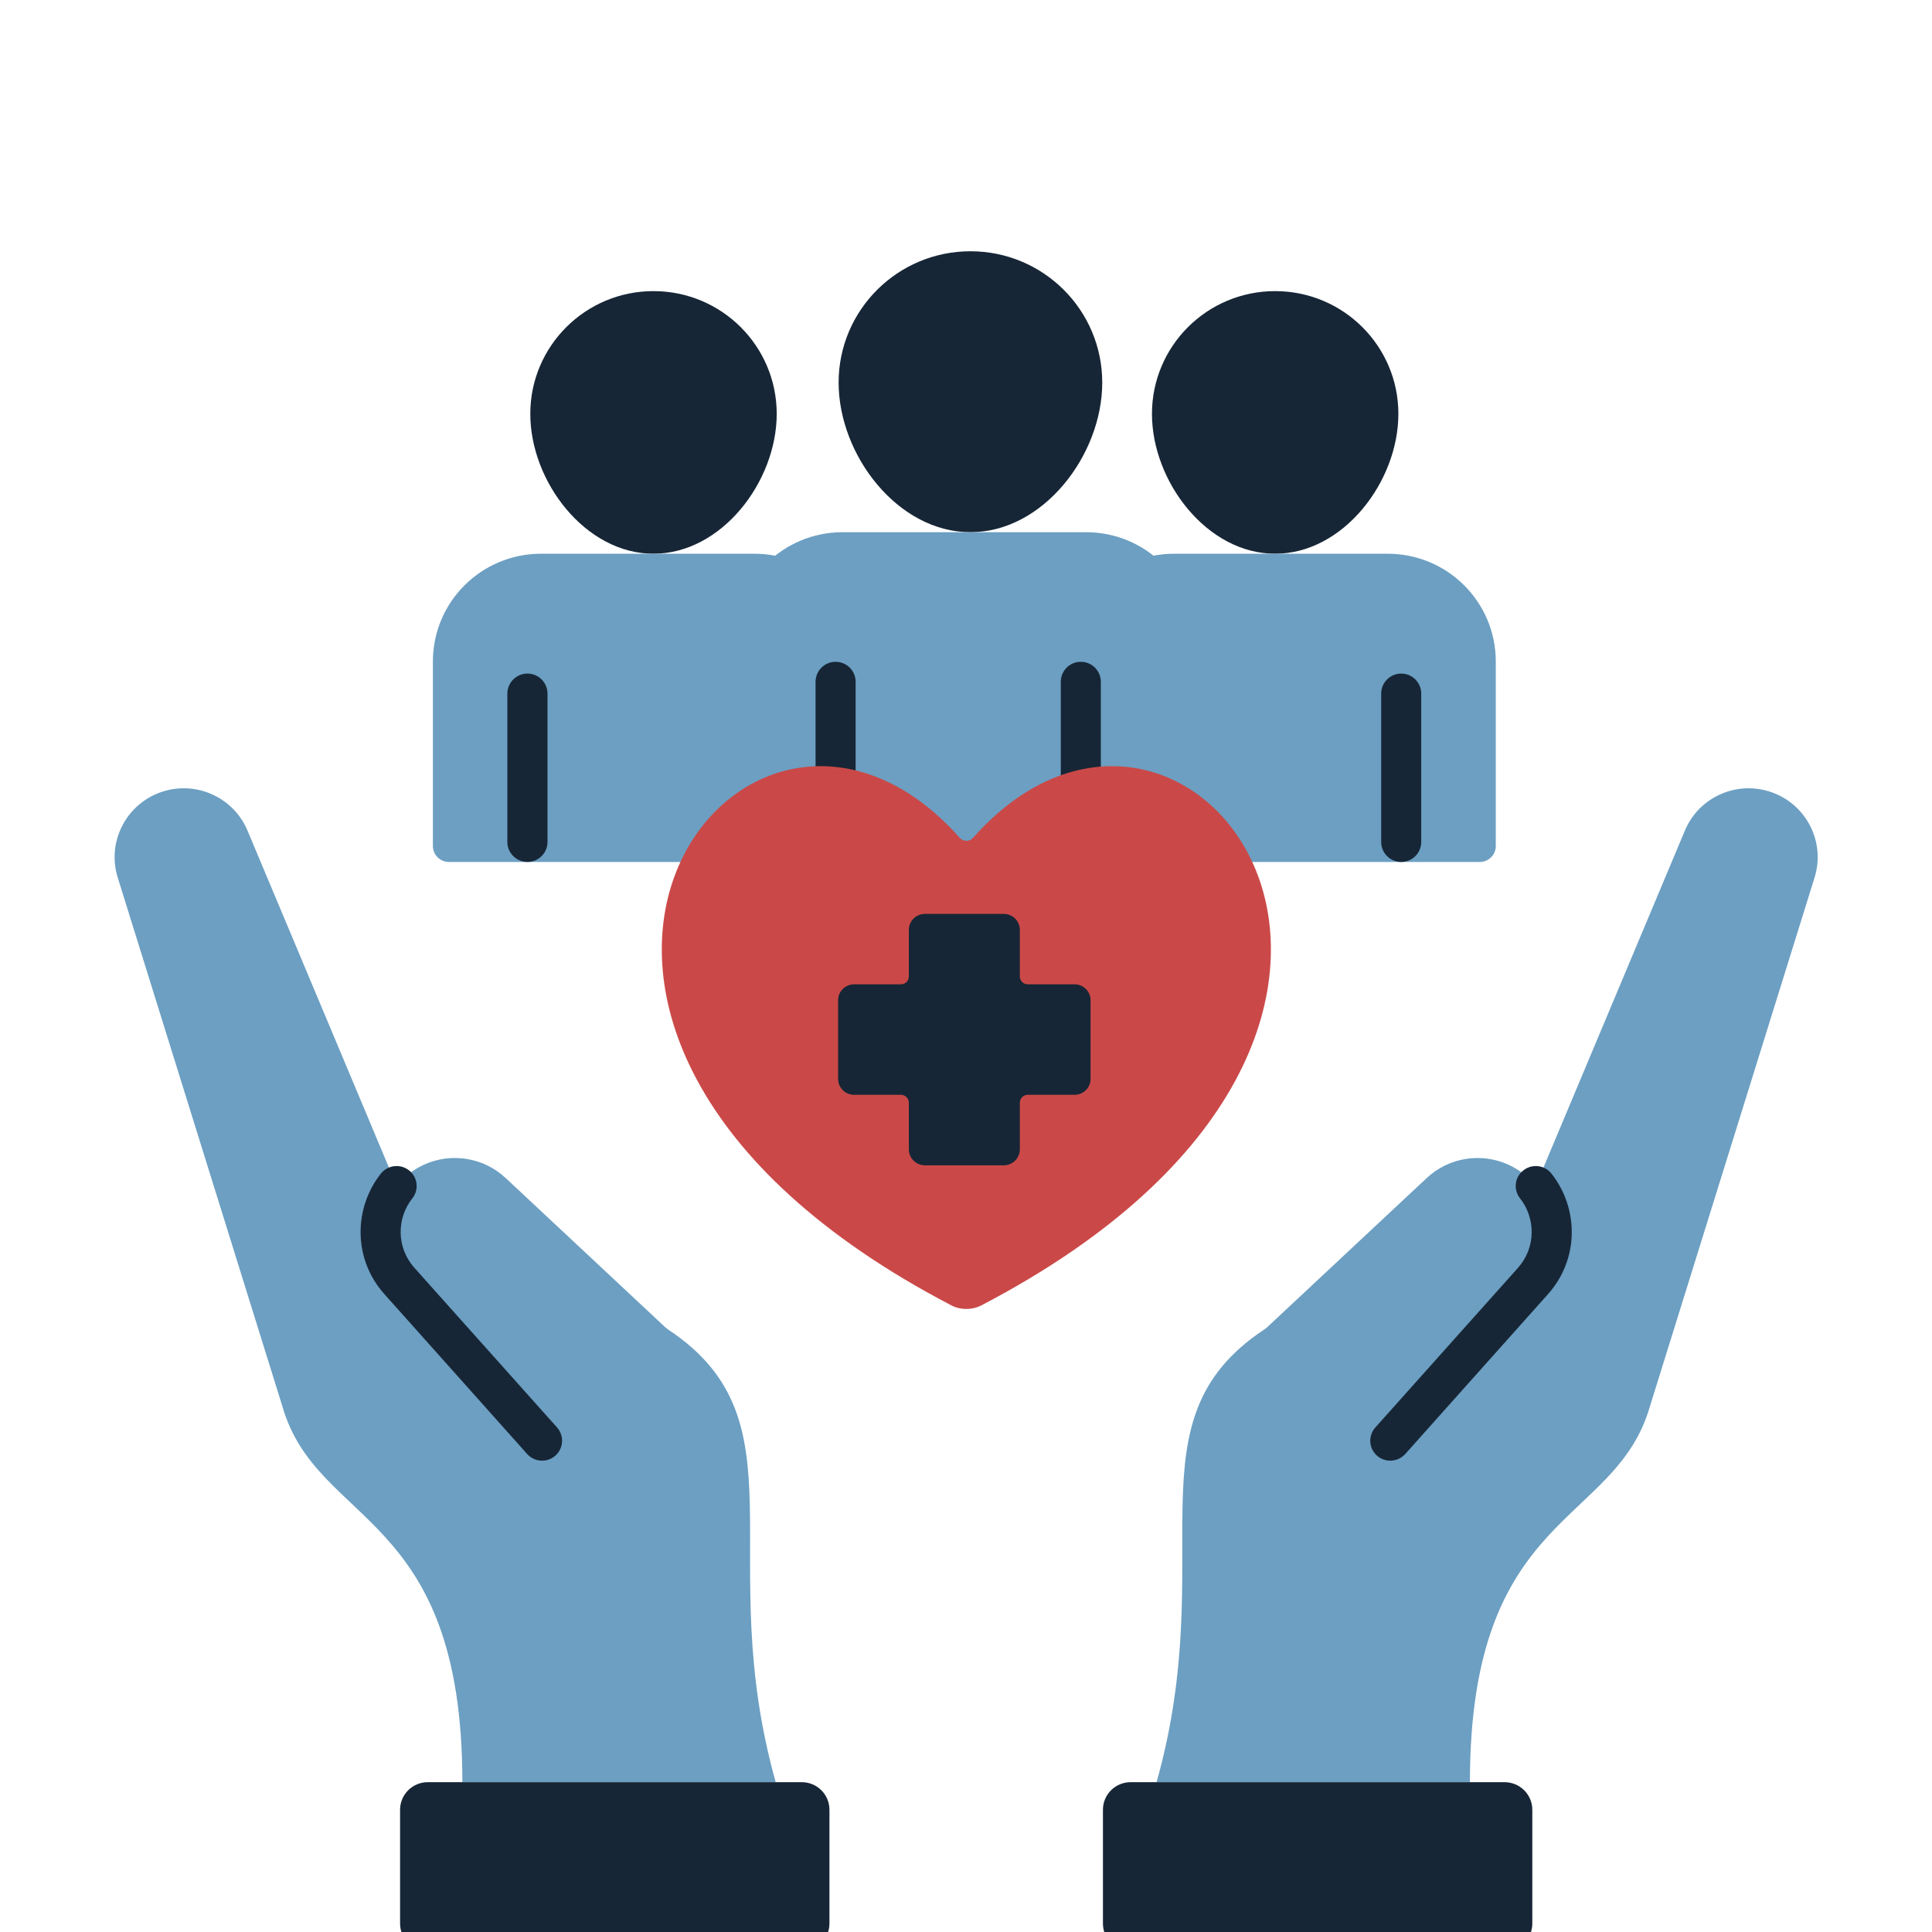
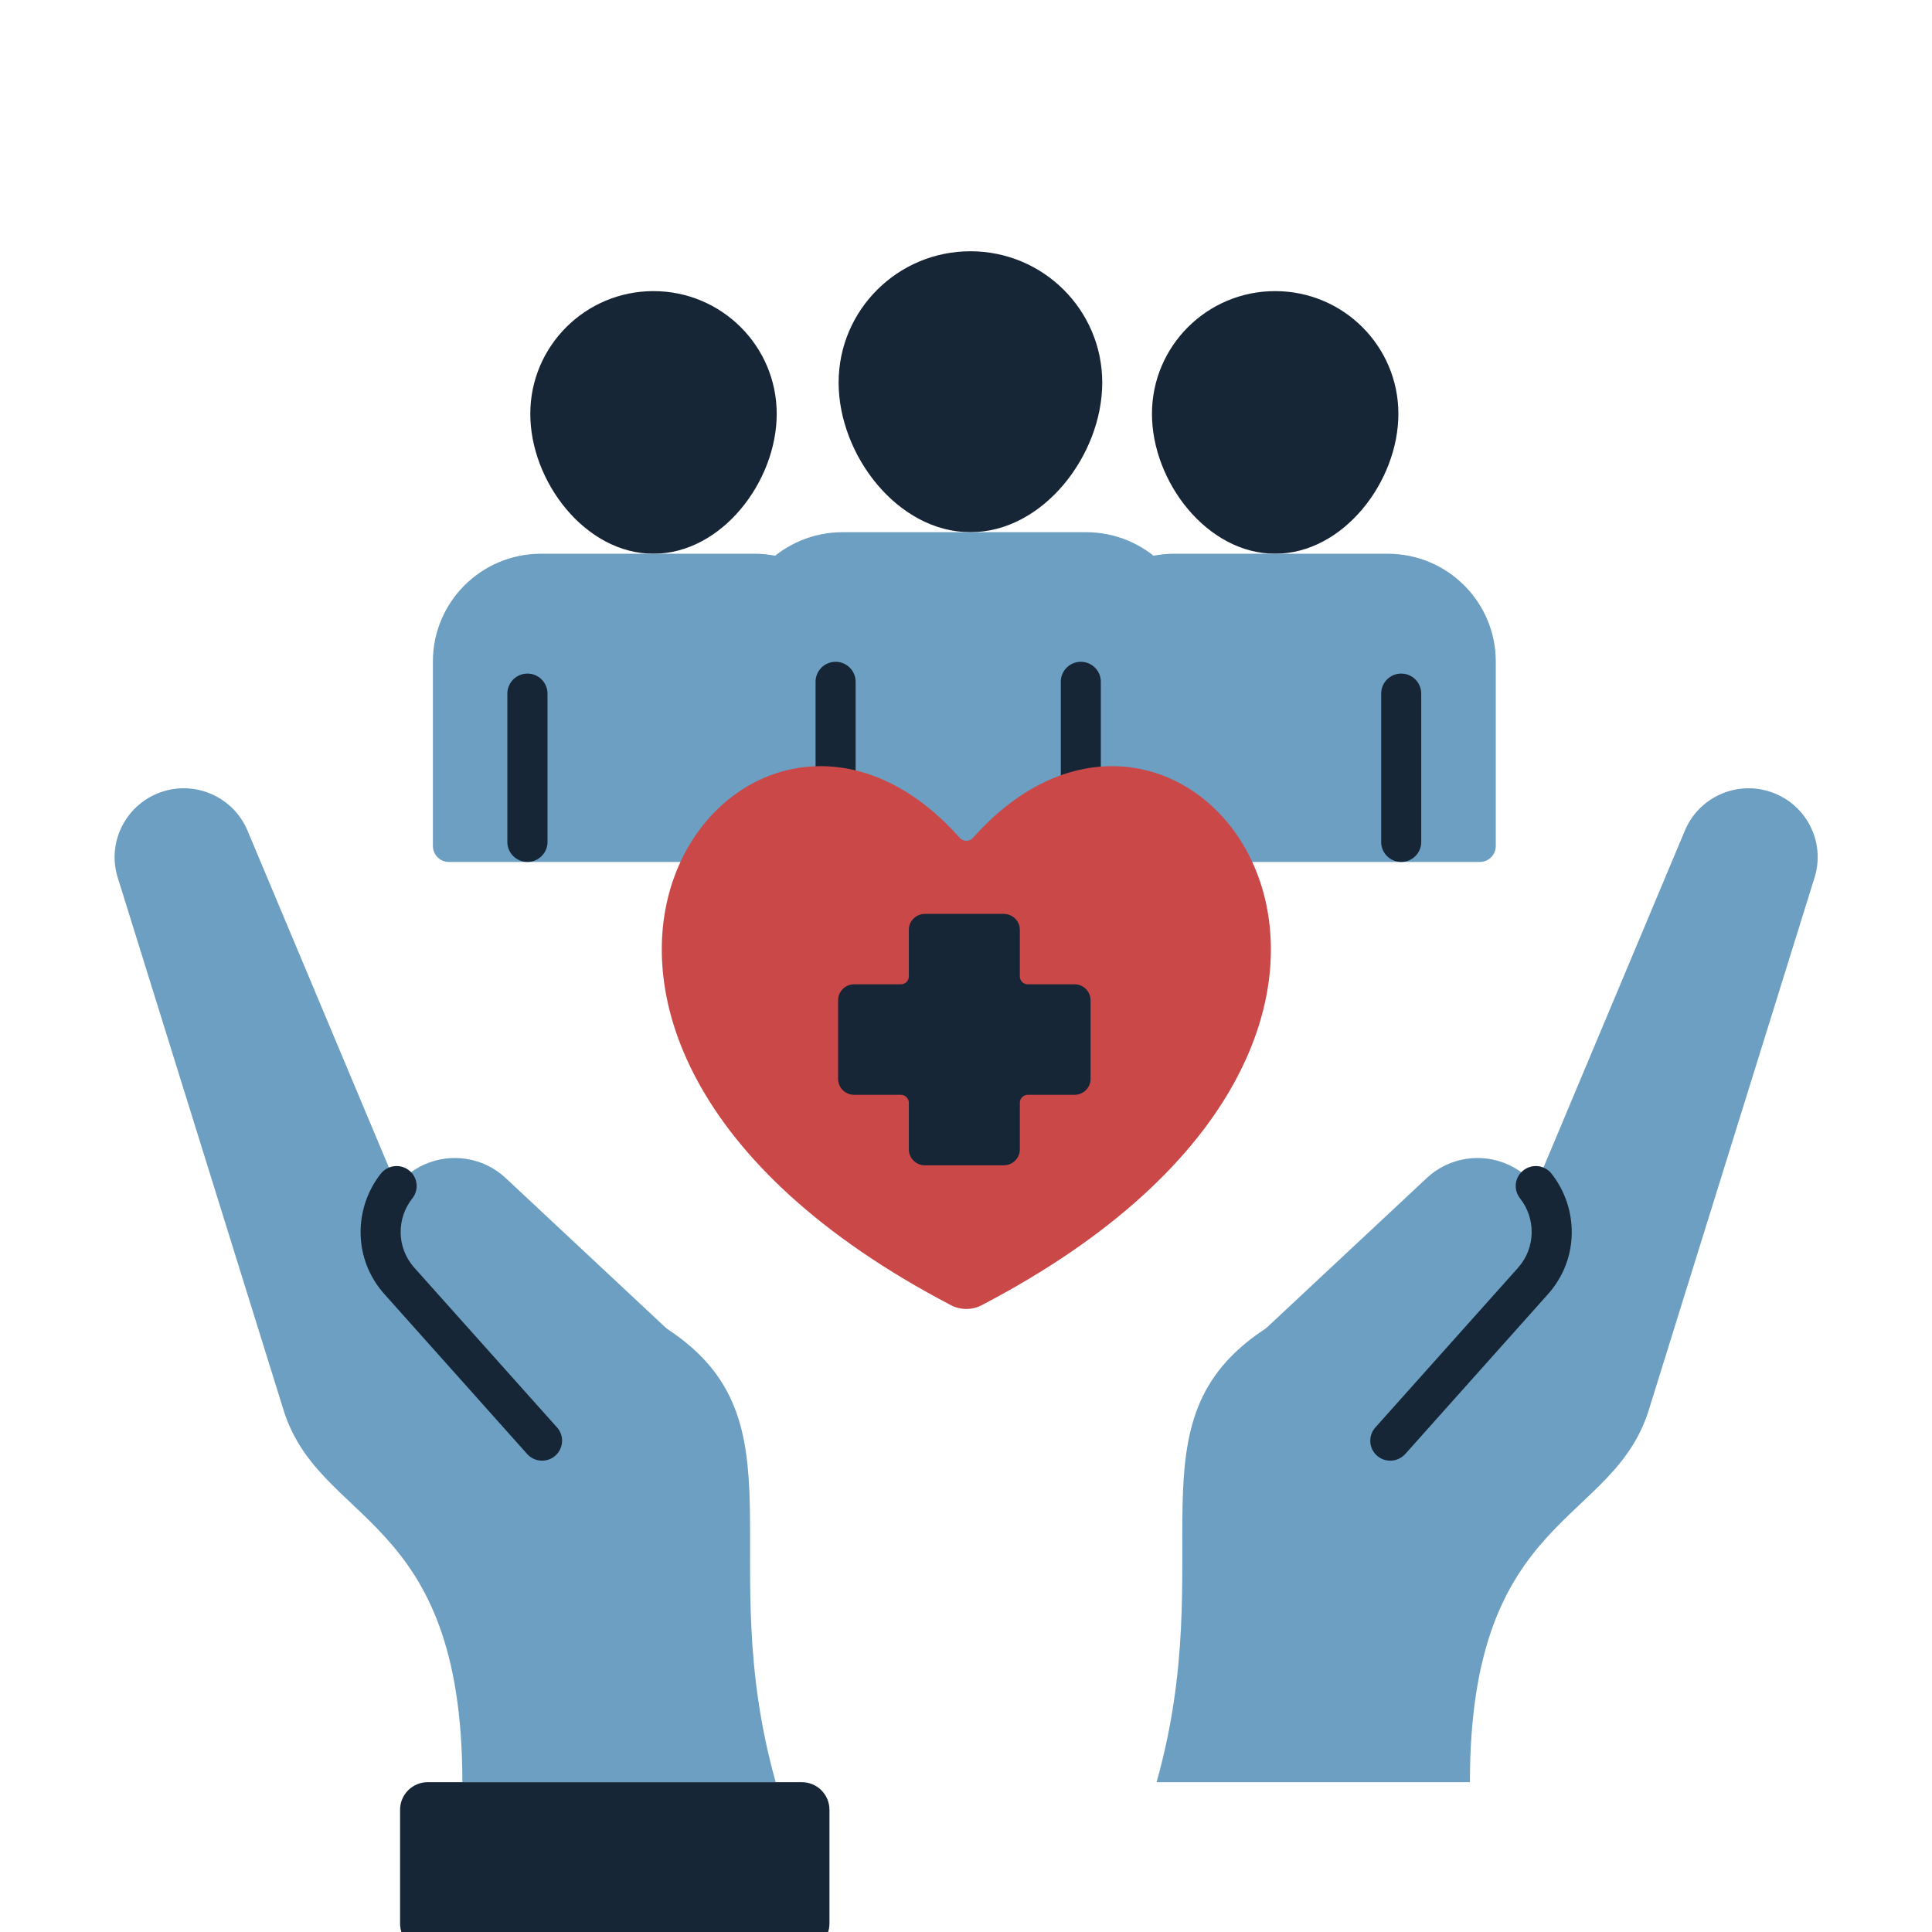
<svg xmlns="http://www.w3.org/2000/svg" width="100" viewBox="0 0 75 75" height="100" preserveAspectRatio="xMidYMid meet">
  <defs>
    <clipPath id="03040839de">
      <path d="M 32 9.75 L 43 9.75 L 43 21 L 32 21 Z M 32 9.75 " clip-rule="nonzero" />
    </clipPath>
    <clipPath id="e5eb58499f">
      <path d="M 4.129 30 L 31 30 L 31 70 L 4.129 70 Z M 4.129 30 " clip-rule="nonzero" />
    </clipPath>
    <clipPath id="2e1cef9b45">
      <path d="M 44 30 L 70.879 30 L 70.879 70 L 44 70 Z M 44 30 " clip-rule="nonzero" />
    </clipPath>
  </defs>
  <rect x="-7.5" width="90" fill="#ffffff" y="-7.5" height="90" fill-opacity="1" />
-   <rect x="-7.5" width="90" fill="#ffffff" y="-7.5" height="90" fill-opacity="1" />
  <path fill="#172636" d="M 30.152 16.066 C 30.152 18.699 28.012 21.496 25.367 21.496 C 22.727 21.496 20.586 18.699 20.586 16.066 C 20.586 13.434 22.727 11.301 25.367 11.301 C 28.012 11.301 30.152 13.434 30.152 16.066 Z M 30.152 16.066 " fill-opacity="1" fill-rule="nonzero" />
  <path fill="#6c9fc2" d="M 16.805 25.68 C 16.805 23.367 18.684 21.496 21.004 21.496 L 29.289 21.496 C 31.609 21.496 33.488 23.367 33.488 25.68 L 33.488 33.461 L 17.426 33.461 C 17.082 33.461 16.805 33.184 16.805 32.84 Z M 16.805 25.68 " fill-opacity="1" fill-rule="nonzero" />
  <path fill="#172636" d="M 20.477 26.148 C 20.902 26.148 21.254 26.496 21.254 26.926 L 21.254 32.688 C 21.254 33.113 20.902 33.461 20.477 33.461 C 20.047 33.461 19.695 33.113 19.695 32.688 L 19.695 26.926 C 19.695 26.496 20.047 26.148 20.477 26.148 Z M 29.371 26.148 C 29.801 26.148 30.152 26.496 30.152 26.926 L 30.152 33.461 C 30.152 33.887 29.801 34.234 29.371 34.234 C 28.941 34.234 28.594 33.887 28.594 33.461 L 28.594 26.926 C 28.594 26.496 28.941 26.148 29.371 26.148 Z M 29.371 26.148 " fill-opacity="1" fill-rule="evenodd" />
  <path fill="#172636" d="M 44.719 16.066 C 44.719 18.699 46.859 21.496 49.5 21.496 C 52.145 21.496 54.285 18.699 54.285 16.066 C 54.285 13.434 52.145 11.301 49.5 11.301 C 46.859 11.301 44.719 13.434 44.719 16.066 Z M 44.719 16.066 " fill-opacity="1" fill-rule="nonzero" />
-   <path fill="#6c9fc2" d="M 58.066 25.68 C 58.066 23.367 56.188 21.496 53.867 21.496 L 45.582 21.496 C 43.262 21.496 41.383 23.367 41.383 25.68 L 41.383 33.461 L 57.445 33.461 C 57.789 33.461 58.066 33.184 58.066 32.84 Z M 58.066 25.68 " fill-opacity="1" fill-rule="nonzero" />
+   <path fill="#6c9fc2" d="M 58.066 25.68 C 58.066 23.367 56.188 21.496 53.867 21.496 L 45.582 21.496 C 43.262 21.496 41.383 23.367 41.383 25.68 L 41.383 33.461 L 57.445 33.461 C 57.789 33.461 58.066 33.184 58.066 32.84 Z " fill-opacity="1" fill-rule="nonzero" />
  <path fill="#172636" d="M 54.395 26.148 C 53.965 26.148 53.617 26.496 53.617 26.926 L 53.617 32.688 C 53.617 33.113 53.965 33.461 54.395 33.461 C 54.824 33.461 55.172 33.113 55.172 32.688 L 55.172 26.926 C 55.172 26.496 54.824 26.148 54.395 26.148 Z M 45.496 26.148 C 45.07 26.148 44.719 26.496 44.719 26.926 L 44.719 33.461 C 44.719 33.887 45.07 34.234 45.496 34.234 C 45.926 34.234 46.277 33.887 46.277 33.461 L 46.277 26.926 C 46.277 26.496 45.926 26.148 45.496 26.148 Z M 45.496 26.148 " fill-opacity="1" fill-rule="evenodd" />
  <g clip-path="url(#03040839de)">
    <path fill="#172636" d="M 42.789 14.852 C 42.789 17.664 40.5 20.66 37.672 20.66 C 34.848 20.66 32.555 17.664 32.555 14.852 C 32.555 12.035 34.848 9.754 37.672 9.754 C 40.5 9.754 42.789 12.035 42.789 14.852 Z M 42.789 14.852 " fill-opacity="1" fill-rule="nonzero" />
  </g>
  <path fill="#6c9fc2" d="M 28.512 24.844 C 28.512 22.531 30.391 20.66 32.711 20.66 L 42.16 20.66 C 44.48 20.66 46.359 22.531 46.359 24.844 L 46.359 33.461 L 28.512 33.461 Z M 28.512 24.844 " fill-opacity="1" fill-rule="nonzero" />
  <path fill="#172636" d="M 32.438 25.691 C 32.867 25.691 33.215 26.039 33.215 26.465 L 33.215 33.461 C 33.215 33.887 32.867 34.234 32.438 34.234 C 32.008 34.234 31.66 33.887 31.66 33.461 L 31.66 26.465 C 31.66 26.039 32.008 25.691 32.438 25.691 Z M 41.957 25.691 C 42.387 25.691 42.734 26.039 42.734 26.465 L 42.734 33.461 C 42.734 33.887 42.387 34.234 41.957 34.234 C 41.527 34.234 41.18 33.887 41.18 33.461 L 41.18 26.465 C 41.18 26.039 41.527 25.691 41.957 25.691 Z M 41.957 25.691 " fill-opacity="1" fill-rule="evenodd" />
  <g clip-path="url(#e5eb58499f)">
    <path fill="#6c9fc2" d="M 25.961 51.629 C 31.289 55.176 27.641 60.391 30.113 69.184 L 17.949 69.184 C 17.949 58.605 12.305 59.277 10.961 54.59 L 4.57 34.066 C 4.129 32.648 4.934 31.145 6.359 30.715 C 7.676 30.32 9.078 30.98 9.609 32.246 L 15.398 46.039 C 15.668 45.695 16.027 45.41 16.461 45.211 C 17.527 44.73 18.777 44.934 19.629 45.73 L 25.812 51.512 C 25.859 51.555 25.91 51.594 25.961 51.629 Z M 25.961 51.629 " fill-opacity="1" fill-rule="nonzero" />
  </g>
  <g clip-path="url(#2e1cef9b45)">
    <path fill="#6c9fc2" d="M 49.051 51.629 C 43.727 55.176 47.375 60.391 44.898 69.184 L 57.062 69.184 C 57.062 58.605 62.707 59.277 64.051 54.59 L 70.441 34.066 C 70.883 32.648 70.082 31.145 68.652 30.715 C 67.34 30.32 65.934 30.98 65.406 32.246 L 59.617 46.039 C 59.344 45.695 58.988 45.41 58.551 45.211 C 57.488 44.73 56.238 44.934 55.387 45.73 L 49.203 51.512 C 49.156 51.555 49.105 51.594 49.051 51.629 Z M 49.051 51.629 " fill-opacity="1" fill-rule="nonzero" />
  </g>
  <path fill="#172636" d="M 15.879 45.434 C 16.215 45.695 16.273 46.184 16.008 46.52 C 15.398 47.285 15.379 48.422 16.086 49.215 L 21.625 55.414 C 21.91 55.734 21.879 56.223 21.559 56.508 C 21.238 56.793 20.746 56.762 20.461 56.441 L 14.926 50.242 C 13.688 48.863 13.738 46.883 14.785 45.559 C 15.055 45.223 15.543 45.168 15.879 45.434 Z M 15.879 45.434 " fill-opacity="1" fill-rule="evenodd" />
  <path fill="#172636" d="M 59.137 45.434 C 58.797 45.695 58.742 46.184 59.008 46.52 C 59.613 47.285 59.633 48.422 58.93 49.215 L 53.391 55.414 C 53.105 55.734 53.133 56.223 53.453 56.508 C 53.777 56.793 54.266 56.762 54.555 56.441 L 60.09 50.242 C 61.324 48.863 61.277 46.883 60.227 45.559 C 59.961 45.223 59.473 45.168 59.137 45.434 Z M 59.137 45.434 " fill-opacity="1" fill-rule="evenodd" />
  <path fill="#172636" d="M 15.531 70.254 C 15.531 69.664 16.012 69.184 16.605 69.184 L 31.125 69.184 C 31.719 69.184 32.199 69.664 32.199 70.254 L 32.199 74.672 C 32.199 75.266 31.719 75.742 31.125 75.742 L 16.605 75.742 C 16.012 75.742 15.531 75.266 15.531 74.672 Z M 15.531 70.254 " fill-opacity="1" fill-rule="nonzero" />
-   <path fill="#172636" d="M 59.484 70.254 C 59.484 69.664 59 69.184 58.406 69.184 L 43.891 69.184 C 43.297 69.184 42.816 69.664 42.816 70.254 L 42.816 74.672 C 42.816 75.266 43.297 75.742 43.891 75.742 L 58.406 75.742 C 59 75.742 59.484 75.266 59.484 74.672 Z M 59.484 70.254 " fill-opacity="1" fill-rule="nonzero" />
  <path fill="#ca4948" d="M 36.941 50.68 C 16.234 39.883 28.867 23.059 37.262 32.531 C 37.391 32.676 37.637 32.676 37.766 32.531 C 46.16 23.059 58.793 39.883 38.086 50.68 C 37.734 50.859 37.289 50.859 36.941 50.68 Z M 36.941 50.68 " fill-opacity="1" fill-rule="nonzero" />
  <path fill="#172636" d="M 38.965 35.477 L 35.906 35.477 C 35.562 35.477 35.281 35.754 35.281 36.094 L 35.281 37.902 C 35.281 38.074 35.145 38.211 34.973 38.211 L 33.156 38.211 C 32.812 38.211 32.535 38.488 32.535 38.832 L 32.535 41.883 C 32.535 42.223 32.812 42.5 33.156 42.5 L 34.973 42.5 C 35.145 42.5 35.281 42.641 35.281 42.812 L 35.281 44.617 C 35.281 44.961 35.562 45.238 35.906 45.238 L 38.965 45.238 C 39.309 45.238 39.59 44.961 39.59 44.617 L 39.59 42.812 C 39.59 42.641 39.727 42.5 39.898 42.5 L 41.715 42.5 C 42.059 42.5 42.336 42.223 42.336 41.883 L 42.336 38.832 C 42.336 38.488 42.059 38.211 41.715 38.211 L 39.898 38.211 C 39.727 38.211 39.59 38.074 39.59 37.902 L 39.59 36.094 C 39.59 35.754 39.309 35.477 38.965 35.477 Z M 38.965 35.477 " fill-opacity="1" fill-rule="nonzero" />
</svg>